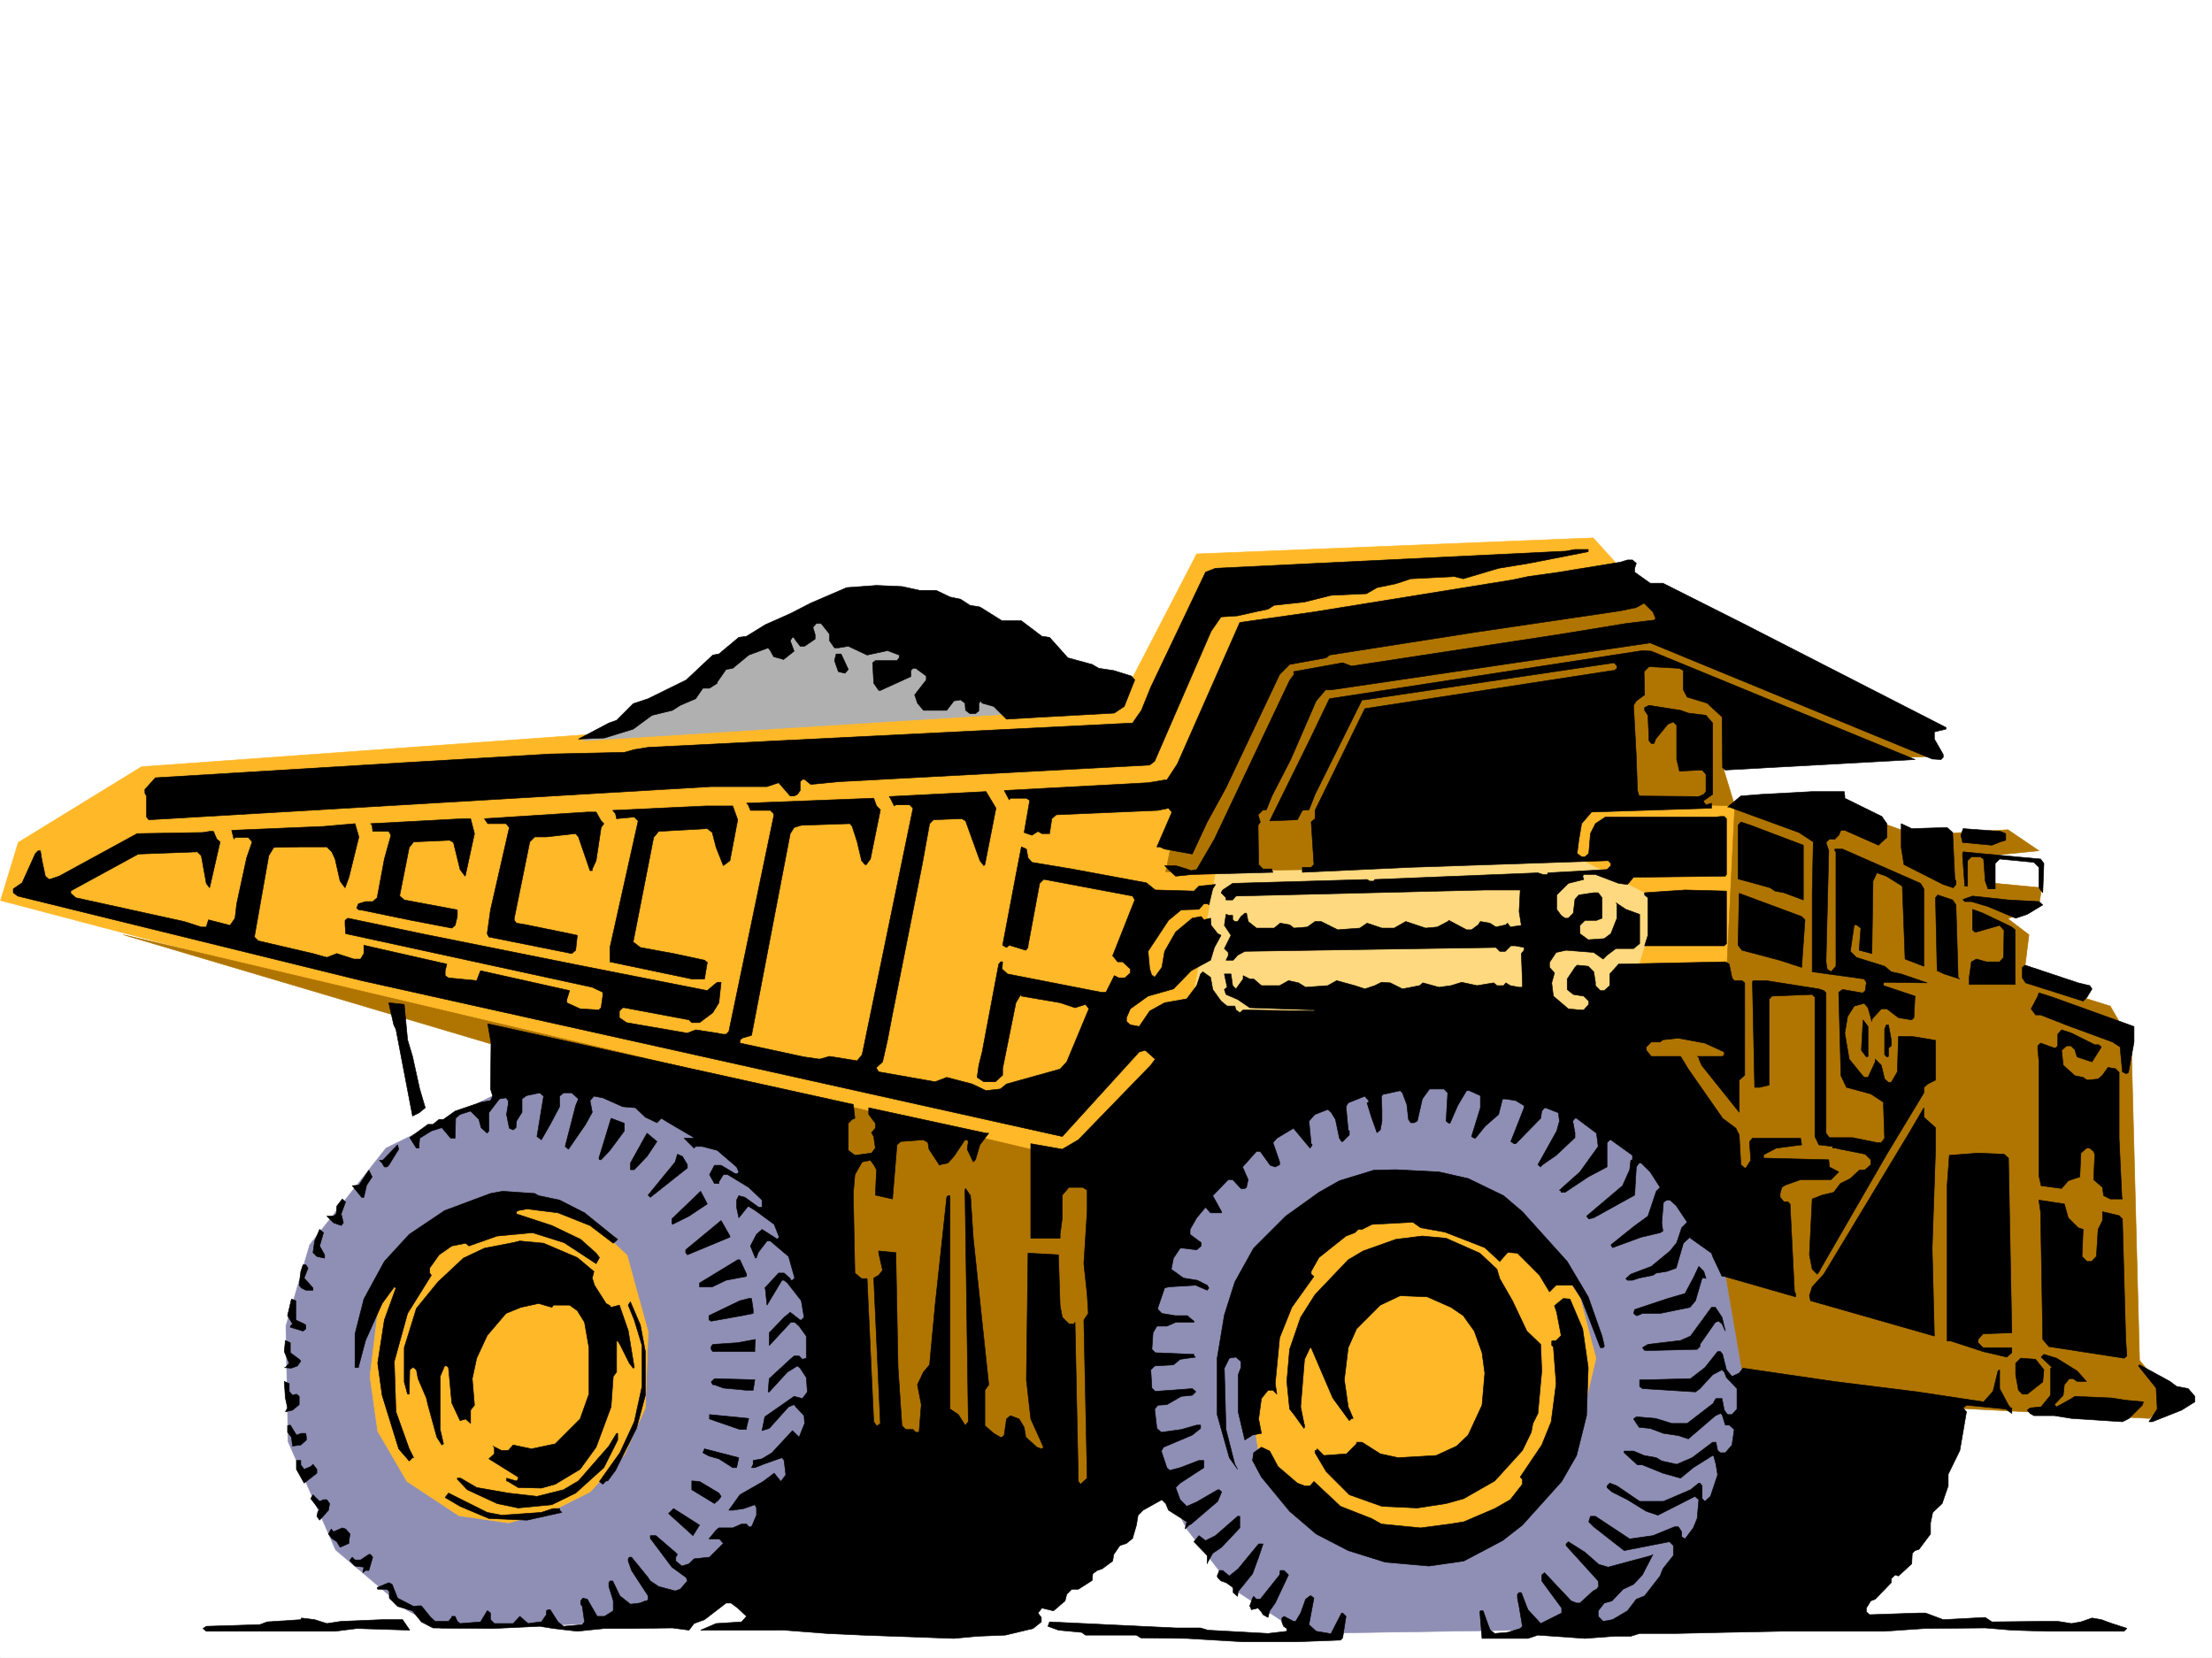
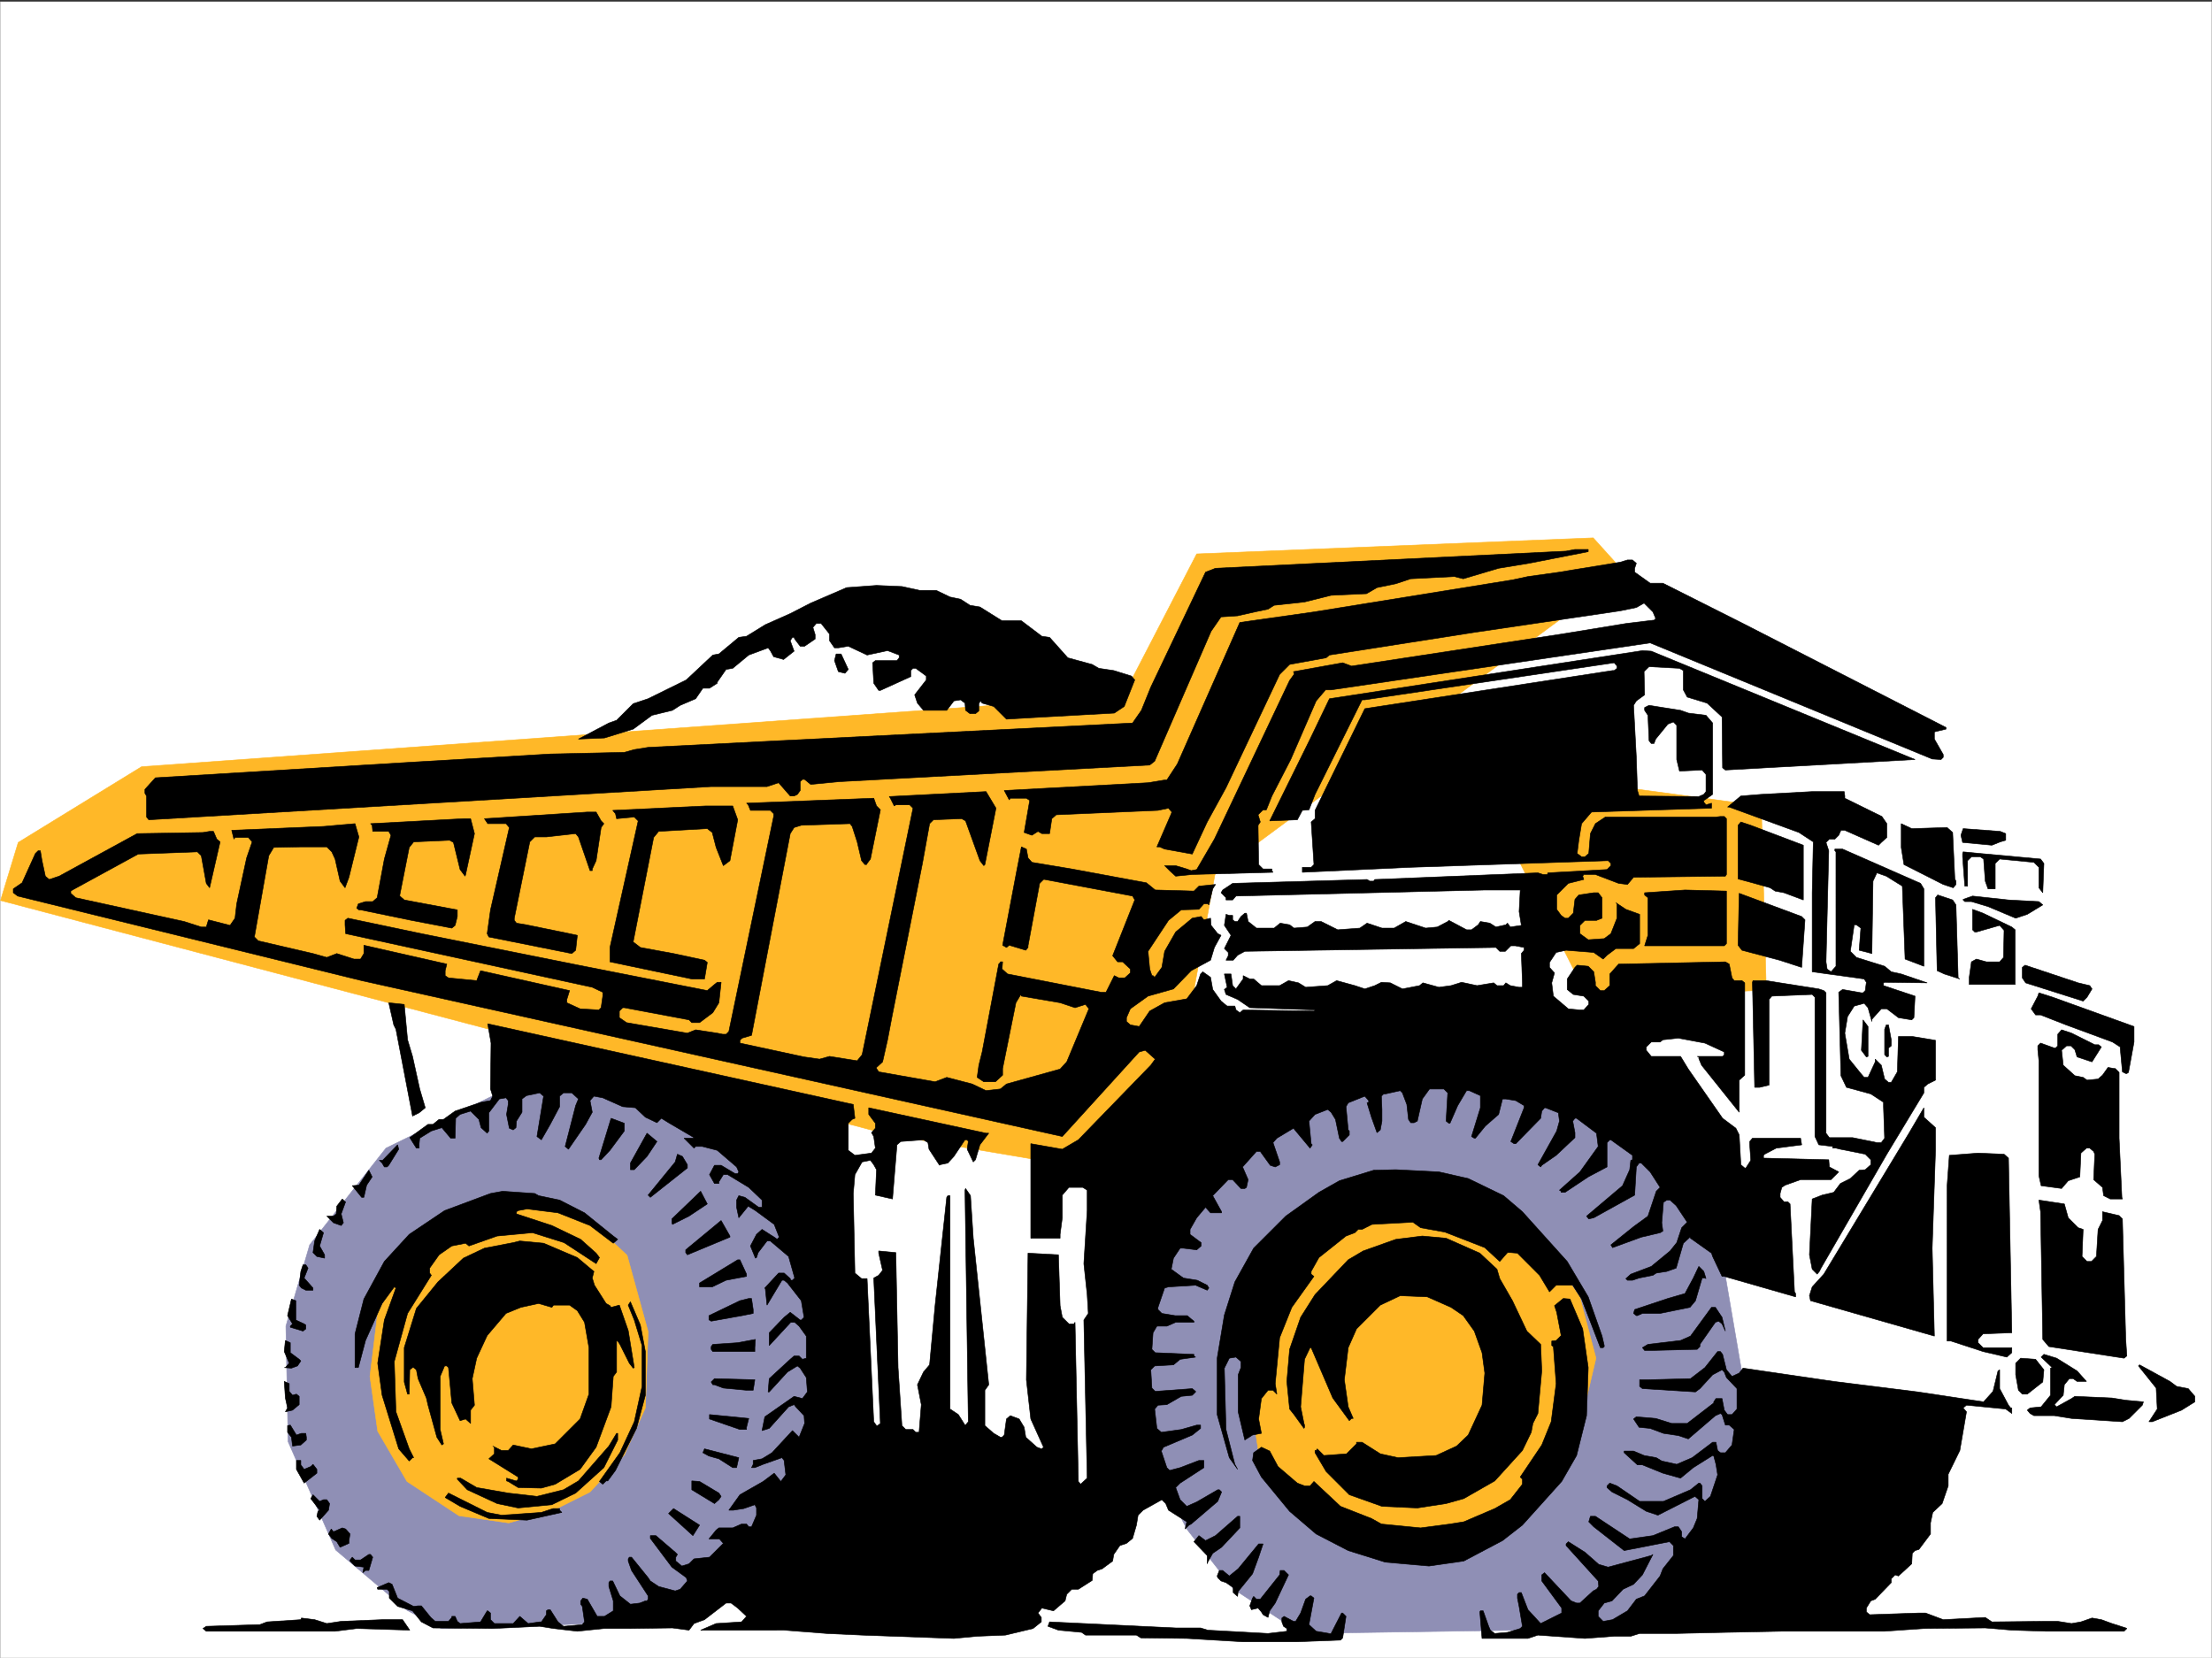
<svg xmlns="http://www.w3.org/2000/svg" width="2997.016" height="2246.297">
  <rect width="100%" height="100%" fill="#333333" stroke="none" />
  <defs>
    <clipPath id="a">
      <path d="M0 0h2997v2244.137H0Zm0 0" />
    </clipPath>
  </defs>
-   <path fill="#fff" d="M0 2246.297h2997.016V0H0Zm0 0" />
  <g clip-path="url(#a)" transform="translate(0 2.16)">
    <path fill="#fff" fill-rule="evenodd" stroke="#fff" stroke-linecap="square" stroke-linejoin="bevel" stroke-miterlimit="10" stroke-width=".743" d="M.742 2244.137h2995.531V-2.16H.743Zm0 0" />
  </g>
  <path fill="#ffb828" fill-rule="evenodd" stroke="#ffb828" stroke-linecap="square" stroke-linejoin="bevel" stroke-miterlimit="10" stroke-width=".743" d="m2125.633 1056.875 260.758 35.188 6.726 249.417-241.25 11.223-106.39-211.219zm0 0" />
-   <path fill="#ffd97f" fill-rule="evenodd" stroke="#ffd97f" stroke-linecap="square" stroke-linejoin="bevel" stroke-miterlimit="10" stroke-width=".743" d="M1636.375 1152.746h482.531l128.094 67.41-35.191 114.602-95.91 71.12-476.512-11.222-39.727-110.105zm0 0" />
  <path fill="#ffb828" fill-rule="evenodd" stroke="#ffb828" stroke-linecap="square" stroke-linejoin="bevel" stroke-miterlimit="10" stroke-width=".743" d="m191.824 1038.887 1329.91-95.871 99.664-192.493 537.196-21.738 41.953 46.45-554.438 409.69-38.199 209.731-128.133 189.52-274.246-46.45L.742 1220.157l23.969-78.672Zm0 0" />
-   <path fill="#b07500" fill-rule="evenodd" stroke="#b07500" stroke-linecap="square" stroke-linejoin="bevel" stroke-miterlimit="10" stroke-width=".743" d="m2545.957 1113.762 50.203 17.988 124.38-7.469 41.952 28.465-74.172 7.469 7.508 35.972 70.418 6.723-3.754 24.711-41.953 17.246 28.465 21.7-7.469 59.94 117.613 36.716 28.465 49.421 11.262 430.688 41.953 50.164-28.465 28.465-209.808-11.223L2272.492 1889l-82.422-498.094 149.832-84.613 10.516-214.23zm0 0" />
-   <path fill="#b07500" fill-rule="evenodd" stroke="#b07500" stroke-linecap="square" stroke-linejoin="bevel" stroke-miterlimit="10" stroke-width=".743" d="m1603.414 1063.598 106.39-202.97L2247 796.939l377.625 227.718-291.45 10.477 17.243 56.93-203.047-6.723-369.375 92.86-198.55 3.01zm-1436.34 202.968L1446.816 1569.2l164.067-156.555-121.367 626.188-334.149-63.695-113.156-448.633zm0 0" />
  <path fill="#8f8fb5" fill-rule="evenodd" stroke="#8f8fb5" stroke-linecap="square" stroke-linejoin="bevel" stroke-miterlimit="10" stroke-width=".743" d="m1862.645 1462.809-230.024 106.39-96.656 181.23 21.738 220.954 50.207 100.37 63.692 81.642 91.378 59.937 442.063-6.723 123.637-88.406 32.96-249.418-39.687-231.433-198.55-164.024zm-1186.801 17.988L522.96 1555.71l-103.379 131.063-32.219 110.105 3.012 156.559 64.437 146.78 96.653 81.641 46.453 24.75 326.68-10.52 202.265-199.214-20.957-387.988-238.277-139.313zm0 0" />
-   <path fill="#b0b0b0" fill-rule="evenodd" stroke="#b0b0b0" stroke-linecap="square" stroke-linejoin="bevel" stroke-miterlimit="10" stroke-width=".743" d="m789.703 1003.656 322.926-184.98 142.363 17.203 266.742 107.137-38.945 17.203zm0 0" />
  <path fill="#ffb828" fill-rule="evenodd" stroke="#ffb828" stroke-linecap="square" stroke-linejoin="bevel" stroke-miterlimit="10" stroke-width=".743" d="m699.813 1619.367 96.656 31.473 53.176 50.168 28.464 103.379-3.714 103.34-28.504 63.656-46.453 50.203-49.422 24.71-60.723 17.247-67.406-9.738-70.422-46.45-39.723-68.152-10.48-74.172 10.48-86.137 46.45-88.367 63.695-50.203zm1177.808-3.754 139.352 17.985 73.43 50.164 50.206 74.176 21.739 82.382-21.739 92.121-50.207 89.145-99.625 67.41-101.894 11.223-114.64-46.414-66.708-71.903-14.973-95.875 10.477-135.597 46.453-77.887zm0 0" />
  <path fill-rule="evenodd" stroke="#000" stroke-linecap="square" stroke-linejoin="bevel" stroke-miterlimit="10" stroke-width=".743" d="m2151.867 747.516-80.191 15.714-41.211 6.766-47.938 14.234-12.004-3.011-59.16 3.011-20.254 6.723-25.453 5.242-14.23 8.25-47.977 2.227-35.972 8.992-41.211 4.496-8.211 5.242-17.989 3.754-23.222 5.239-22.485 1.484-13.488 19.512-76.441 175.988-6.727 5.242-420.324 22.48-38.98 3.754-8.25-6.765h-2.973l-3.012 3.012v12.003l-3.754 5.239-4.496 2.23h-5.238l-15.719-17.988-15.758 5.242h-75.656l-379.86 22.48-382.124 22.485-3.008-3.754v-28.465l-2.23-3.754v-5.238l14.234-15.719 344.625-20.957 190.34-11.262 100.37-2.23 13.489-3.754 18.73-3.008 177.59-8.996 478.781-23.965 11.965-17.207 12.746-31.472 74.172-155.778 13.489-5.238 475.027-23.226 12.004-2.266h17.984zm0 0" />
  <path fill-rule="evenodd" stroke="#000" stroke-linecap="square" stroke-linejoin="bevel" stroke-miterlimit="10" stroke-width=".743" d="m2217.047 763.23-2.266 6.766v5.238l20.996 14.977h17.242l108.622 54.66 274.988 140.84v2.23l-15.758 3.754v9.735l12.004 20.957v3.754l-3.008 3.011-11.965-.742-382.125-157.3-432.328 63.656h-7.468l-12.747 14.972-34.488 79.414-25.453 49.422-7.508 18.727h-4.496l-6.723 6.726 2.97 9.735-2.97 4.5.743 53.215 5.98 5.98h12.004v2.23l1.484 2.266-109.398 2.973-22.484 2.27-8.211-7.509-6.766-6.726h14.976l15.016 4.496 5.98 2.23 7.508-1.488 23.97-41.21 101.894-214.973 5.98-8.211v-1.524l-.742-2.23 66.707-12 11.965 4.496 284.726-43.442 86.918-14.234 36.715-4.496h1.485l2.27-2.227-3.755-8.992-12.004-11.965-10.48 5.98-21.738 4.497-197.809 29.207-196.281 30.695-4.496 3.754-49.461 8.992-13.489 13.489-72.687 153.547-25.453 46.41-20.254 43.48-37.461-6.762-6.723-2.972h-3.754l19.473-44.965.742-2.23-4.496-5.239-14.234 2.973-137.867 5.98-5.98 5.278-3.013 20.214h-10.476l-5.242-3.007-8.25 5.238-10.477-3.754 7.508-43.441-4.5-2.97h-21.738l-1.485 2.227-6.765-12.707 194.796-10.52 22.481-3.71h3.012l14.234-21.742 84.648-191.746 100.41-14.23 268.97-43.442 20.996-4.496 42.699-5.985 17.984-3.007 64.438-10.48 9.734-3.013h6.766zm0 0" />
  <path fill-rule="evenodd" stroke="#000" stroke-linecap="square" stroke-linejoin="bevel" stroke-miterlimit="10" stroke-width=".743" d="M1246 799.945h22.48l18.73 8.996 14.235 2.97 12.746 8.25 13.489 2.269 29.949 18.73h26.238l27.723 20.957 10.476 1.485 24.75 27.722 32.961 8.992 8.996 5.239 20.211 3.011 23.97 7.47 4.495 5.237-14.23 35.973-13.488 8.992-107.88 5.985-38.199 2.226-17.242-17.203-15.719-4.496-2.27-3.012-2.226 3.754v9.738l-4.496 3.75h-7.508l-5.984-4.496-.742-9.734-6.02-4.496-8.996 1.484-9.734 12.746h-31.477l-8.21-9.734-3.755-11.223 15.72-20.254v-5.238l-14.231-10.48h-3.754l-2.973 3.011v8.211l-41.21 18.73h-2.27l-6.723-9.737-1.527-27.72 3.754-2.972h29.246l2.972-3.754v-3.754l-15.718-5.984-27.723 5.984-25.492-11.965-13.488 2.23h-5.239l-6.726-9.737v-8.993l-11.262-14.234h-6.723l-4.5 5.242 3.012 9.735v6.023l-14.27 9.734h-5.984l-7.469-9.734-.78-2.27h-2.227l-3.012 4.497 5.238 14.234-14.23 11.258-13.493-3.75-4.496-8.254-2.968-3.75-26.239 9.734-21.738 17.985-8.992 1.488-11.965 17.242v1.485l-10.52 6.765h-8.953l-9.777 14.23-20.957 8.958-10.477 6.761-27.722 6.727-25.492 18.73-38.946 12.004-35.23 1.485 41.215-21.739 10.476-3.714 22.485-22.485 20.214-6.726 51.727-25.493 35.934-33.703 8.25-1.484 26.98-22.484 10.477-1.485 25.496-15.719 33.703-14.976 27.723-14.23 48.718-20.997 40.469-2.972 34.445 1.484zm1348.676 229.207-257.004 14.23-3.754-3.01-.742-68.892-20.215-18.73-26.98-8.25-5.239-9.734v-26.2l-5.238-3.011-41.211-2.227-6.766 6.723.742 31.476-11.222 8.211-3.754 5.985 3.754 70.418 1.488 44.964 2.266 7.47 80.898.741 6.766-2.972 2.972-3.754v-23.223l-5.242-5.984-30.691 1.488-3.754-15.719V982.7l-4.496-4.496-7.508 3.012-16.46 20.215-2.27 5.98h-3.754l-2.969-3.754-1.527-34.445-4.497-6.727v-3.754l6.024-3.007 18.726 3.007 23.97 3.754 10.48 3.754 23.968 2.973 8.993 10.48v96.653l-10.48 7.468-1.485.743v2.27l2.972 3.753 7.504-2.27v6.766l-162.578 5.238-13.488 15.72-3.754 22.484-2.266 17.945 6.02 4.496h4.496l5.242-4.496 2.227-26.942 6.765-13.488 13.489-8.992h149.832l6.02-.742h5.241l2.97 3.008v75.62l-1.485 2.27-124.379 1.485-8.25 9.734-11.965-1.484-31.473-12.004h-15.757l-1.489 2.27 1.489 4.495-20.957 5.239-15.758 15.718v19.473l6.02 8.25 5.241 3.754h4.497l6.722-6.766 2.27-18.73 5.238-5.98 20.215-3.012h6.023l5.239 6.765v27.723l-7.508 2.969h-15.719l-6.762 6.765v11.223l11.258 8.25 21.703-1.527 8.992-6.723 8.25-20.957v-19.473l-1.484-1.527 13.488 8.996 18.727 6.762v39.687l-8.25 6.727h-23.965l-12.004 8.992-5.242 5.238-12.746-8.992-37.457-2.972-13.488 2.972-8.997 13.488v6.766l6.766 7.469-3.754 13.488 2.23 17.985 20.255 17.207 15.718 1.523h5.239l6.765-7.508v-4.496l-6.765-6.726-14.235-2.266-8.21-6.727v-14.23l10.48-15.719 2.972-3.012 15.012 1.485 7.469 7.508 2.27 14.234v4.496l6.722 6.727h5.242l7.508-6.727v-15.758l12-13.449 144.594-3.012 5.238 3.012 3.754 18.727 3.012 3.714h10.476l3.754 3.012v125.082l-7.504 6.723v43.48l-50.949-63.695-3.754-8.992v-2.227l-2.226-.746h34.445l2.27-2.265v-3.715l-26.239-12.004-35.973-6.727-20.957 2.23-3.753 3.012h-12.004l-6.723 6.723v4.496l6.723 8.25h39.726l10.48 17.207 46.45 66.664 17.984 13.489 4.5 8.996 2.266 40.43 5.238 4.495h1.488l6.723-10.48-1.484-20.957v-4.496l3.754-4.496h65.18l1.484 8.992-34.446 4.496-15.718 8.21-1.524 1.524v3.754l88.403 2.23.785 9.735 12.707 6.727-10.48 10.515h-41.212l-20.957 7.469-4.496 3.012-2.27 8.25v5.238l5.239 5.984h5.242l3.008 2.973 5.984 119.098 1.524 2.265v4.496l-96.653-27.718h-3.011l-12.746-26.98-1.489-4.497-28.464-20.215-.743-1.484-8.992 8.25-9.734 33.703-12.75 4.496-14.23 2.23-4.497 3.008-18.73 3.715-8.992 3.012h-6.766l-2.227-2.23 6.723-6.02 27.723-10.48 25.496-20.958 8.992-11.261 6.723-20.215 7.507-7.465-14.972-22.484-8.25-7.508h-4.5l-4.496 3.012-2.266 27.722 1.523 11.223-3.753 2.266-25.493 5.984-38.945 14.23-2.266-3.753 30.731-24.711 19.473-14.231 11.261-33.707 5.239-5.238-13.489-20.996-12.004-11.965h-2.972l-3.754 5.238-2.266 38.203-55.445 30.692-6.723 1.527-3.011-3.754 48.718-41.21 9.735-21.704 1.484-12.746 2.27-.742v-5.985l-29.247-20.996h-1.484l-3.754 3.754v32.961l-25.457 13.492-31.473 20.957h-5.242v-1.488l-2.265-1.484 27.722-24.75 24.75-34.45-2.27-17.984-26.98-20.215h-2.226l-3.012 3.754 3.012 15.719v6.766l-25.492 23.964-19.473 13.492-1.484 2.227-3.754-3.008 25.453-45.672 3.754-13.488-1.489-11.223-17.242-6.761h-1.484l-3.754 4.496-1.484 9.734-33.747 34.45h-2.226l-4.496-2.973 17.984-45.707v-2.973l-11.262-6.766-13.488-2.226h-4.457l-5.277 20.957-17.988 15.719-13.45 16.5h-1.527l-3.75-2.27 12-38.941v-16.461l-14.973-6.766h-3.754l-12.003 20.254-10.48 23.969h-1.485l-3.754-3.012 2.23-38.2-5.242-5.241h-19.469l-9.738 13.492-6.766 29.95-4.457 2.269h-4.496l-3.007-4.5-2.27-20.254-5.98-15.715-3.012-3.012-20.215 4.496h-2.23l-3.008 3.012.742 17.984v15.72l-2.23 12.003-4.497 3.715-7.508-20.957-5.98-19.473 2.227-.742v-2.27l-5.239-5.98-22.484 8.992-2.969 5.238 2.969 31.477 1.488 1.484v5.243l-8.953 8.992h-1.527l-2.97-4.496-5.28-25.457-5.98-9.735-4.497-3.754-17.246 6.727-8.21 8.992 2.972 30.695 1.527 1.524-3.012 4.496-22.484-26.98-22.48 13.492-5.243 5.98 8.997 26.238v3.715l-5.985 3.008-6.762-2.227-13.492-18.73h-5.238l-18.73 20.957 7.507 17.242-2.265 10.48-2.23 1.485h-5.24l-11.26-11.965h-5.981l-21 21.703 12.004 21.739v1.488h-14.973l-6.766-7.508-11.965 14.23-8.992 15.758v6.727l14.977 11.219v4.5l-5.985 5.238-17.984-2.23h-4.496l-8.996 13.492-3.008 14.972 16.5 11.965 18.727 3.012 13.492 6.726 2.226 3.754-2.226 3.008-15.758-6.762-36.715 2.266-5.242 1.488-8.992 26.235v2.972l5.238 5.239 17.988 3.011h16.5l5.239 4.496 3.754 3.012v1.485h-24.75l-11.965 5.238h-13.489l-5.238 8.992-1.527 22.484 4.496 4.497 52.473 2.23v2.227l2.23 1.527-20.957 2.969-8.996 7.507-25.492 1.485-5.239 5.242 1.485 24.75 4.496 4.457 50.207-3.715 4.496 3.715v.781l-4.496 4.496-14.977 1.489-19.472 11.218-12.004.747-4.496 5.238 3.011 26.234 5.98 5.242 26.981-3.754 20.996-5.984h5.239v4.496l-11.258 8.992-38.945 16.461-3.012 5.242 7.508 22.481 3.754 3.754 14.234-3.754 25.453-9.734h6.762v9.734l-32.215 20.957-6.023 6.023 6.023 16.461 8.992 8.993 13.488-5.98 28.465-16.5h2.23l3.009 3.007-5.239 12.75-35.972 30.691-3.008 1.485-5.242 5.242 2.27-9.738-24.75-15.72-3.716-8.991-5.281-5.239-25.453 14.23-6.762 6.766-2.23 13.45-5.238 17.988-8.25 6.723-8.993 3.011-8.254 12.004-1.484 8.953-14.23 10.52-6.766 2.23-5.98 4.497-.747 8.992-18.726 11.965h-8.992l-6.766 6.761-2.23 8.996-15.72 13.489-15.753-3.754-5.242 6.726 4.496 5.98v6.024l-11.219 8.992-37.5 8.954-38.2 1.523-31.476 2.973-124.375-4.496-47.937-2.231-57.711-4.496H949.309l20.957-8.992 34.488-2.227 6.723-7.508-11.965-11.222-8.992-6.766h-6.762l-29.211 22.485-14.23 5.238-6.766 8.992-22.442-3.008-58.457.781h-34.484l-35.934 3.715-32.218-3.715-18.727-3.011-63.695 3.011-80.938-.78-15.718-8.212-12.004-14.976-20.215-6.024-11.258-11.219v-8.996l-2.973-3.007h-12.746l-.746-2.23 15.719-6.724 4.496 2.227 7.508 18.73 21.742 11.22 5.98-.743h4.496l12.747 15.719 5.984 5.277h17.984l4.496-5.277v-1.485h4.497l2.972 6.762 3.754 2.973 27.723-2.227 8.992-14.976h.742l3.754 2.972v8.993l5.238 5.238h25.496l8.993-9.735 11.222 9.735 15.758-2.227h2.227l6.765-9.738v-5.238l2.227-1.524h3.012l10.48 16.5 7.504 5.98 25.457-2.265 3.008-3.715-3.008-21-2.23-2.969v-4.496l2.972-3.754 6.02 1.485 13.453 23.226h9.773l11.965-7.468v-13.489l-5.98-19.472v-5.239l1.484-2.27h3.754l9.734 20.216 14.235 11.261 12.746-1.527 7.508-2.969h2.226l1.488-2.27v-4.495l-22.445-34.446-4.496-12.75v-2.968l1.484-2.27h3.012l22.445 27.723 3.008 4.496 11.262 7.508 22.445 5.98 6.762-2.266 9.738-11.222-1.488-4.496-19.508-14.235-29.21-38.941v-3.754h7.507l26.2 22.48 3.007 3.012-2.227 3.715v5.238l8.211 6.766 9.735-3.012 6.765-6.722 20.957-2.27 18.77-18.73-5.281-5.98h-14.23l9.734-11.966 3.754-3.011h18.73l12.004-5.239h6.723l3.011 3.754h3.754l6.727-15.718v-9.774l-2.23-4.457-14.977 5.238-14.27 2.227h-5.984l14.976-20.957 31.477-17.984 14.976-11.223 8.993 11.223 6.761-8.993-2.265-18.73v-.742l-2.973-3.754-25.492 8.992-11.223 4.496h-4.496l2.23-4.496v-5.238l12-2.23 13.493-8.25 27.722-29.95 8.993 8.953 7.468-18.687-.746-10.52-11.218-11.965-2.27-3.011-7.469 3.011-26.234 29.207-9.738 3.012 3.754-18.73 39.687-27.72 11.262 3.009 6.726-8.993-1.488-19.472-8.25-12.746-3.754-3.012-13.488 8.25-24.711 26.98h-1.484l1.484-17.984 28.465-26.238 5.238-4.496h6.766l4.496 4.496 5.238-1.485v-29.949l-9.734-13.492-5.985-5.238h-5.277l-27.723 29.949-1.484 1.527v-17.246l20.215-20.957 8.25-6.762 13.488 10.477h1.488l3.75-3.715-3.75-22.48-18.73-23.97-4.496-3.753h-2.973l-20.254 33.703-2.226-21.7-.746-1.523 18.73-20.214h7.469l8.25 7.504.742 2.23h2.27l3.007-3.012-8.25-29.207-24.75-20.957h-4.496l-11.965 15.719-2.265 6.762-1.489.746-6.722-16.5 8.21-15.719 7.505-6.727 18.73 11.965 1.484 1.524 3.012-3.008-6.762-17.246-25.457-18.727-9.734-5.984L1001 1650.06l-3.012-14.23v-9.74l3.012-5.98 8.25 2.266 18.727 13.453h4.496v-9.738l-17.985-17.203-28.465-17.242h-5.98l-6.023 9.734v2.27h-5.981l-6.766-12.004 6.766-12.707h8.992l18.727 11.218h3.754l1.488-2.265-3.012-6.727-26.195-22.48-20.254-5.243h-8.996l-2.227 2.27-13.488-13.488h12.004l1.484-.742-34.488-20.215-9.734-6.024-5.98 6.024-15.72-7.508-13.492-12.746-17.242-1.489-26.976-12.003-11.965-2.227-5.281 5.98 3.011 15.758-8.992 16.461-23.227 33.703-4.496-3.754 14.235-55.402 3.75-8.992-8.992-8.25h-11.223l-5.277 4.496v14.23l-12.707 23.97-12.004 20.956-5.98-4.496 8.991-54.66-5.238-4.496-17.988 3.754-6.02 4.496v17.984l-7.468 11.965-.743 8.992-3.754 3.012-5.242-2.27-3.75-18.726 2.227-13.492v-5.238l-2.973-3.754-8.992 1.527-14.23 18.727v24.71l-2.27 2.973-8.25-7.469-2.973-11.222-11.258-11.258-14.234 4.496-5.98 5.238-.746 26.98h-6.02l-11.965-14.234-14.234 4.496-15.754 9.739-.746 7.468v6.02h-3.75l-8.996-14.23 24.75-17.989h6.726l8.25-6.726h5.985l15.754-11.258 35.19-11.965 12.747-2.27 3.012-5.98-3.012-9.738.742-62.168-4.496-26.196 495.281 109.32 2.227 18.731-3.754 1.524-5.238 5.242v36.676l8.992 6.761 22.484-3.007 5.239-6.727-2.227-15.758-3.012-5.238 5.239-5.984v-6.723l-8.993-12.004v-8.992l158.864 34.445h3.754l-12.004 15.758-5.98 20.215-3.013 3.011-8.25-17.246 1.524-10.476-1.523-2.27h-2.973l-15.016 22.485-8.21 8.992-10.516 2.23-.742.782-14.235-21.743-1.484-8.992-6.024-3.754-30.691 2.27-5.242 4.496-6.02 73.39-23.226-5.238 1.527-34.449-3.754-6.762-4.496-5.984-11.262 2.27-9.738 17.203-2.227 25.492 2.227 107.84 8.996 7.504h7.504l8.996 193.976 3.754 5.238h1.484l3.754-2.968-8.992-197.028 6.723-3.715 5.242-6.761-5.242-23.227v-2.973l23.226 2.23 3.012 155.813 5.238 78.63 5.239 5.242h9.738l3.754 3.753h4.496l3.008-37.46-5.239-26.938 8.211-17.246 8.25-9.734 7.508-80.899 15.719-146.039 1.523-2.266h2.973v289.106l11.262 7.508 8.992 14.23h.742l3.754-4.496-4.496-313.816.742-2.27 6.727 9.738 3.754 57.672 20.996 198.512-5.278 7.469v47.933l12.004 10.48 8.992 5.24h2.227l3.012-2.974 3.011-21.738 5.239-4.496 11.964 4.496 6.766 11.262 2.227 13.45 15.015 13.487 5.98 2.27h.747l2.265-2.27-17.242-38.199-5.984-53.176 2.23-171.53 41.211 2.265 2.27 68.894 2.969 15.758 8.996 8.953h6.761l1.489-2.226 4.496 215.715 3.008 3.753 8.957-8.25-4.496-214.23 6.019-8.992-1.523-25.453-4.496-41.957 4.496-71.903v-27.683l-5.985-3.754h-18.726l-8.996 10.48v30.692l-2.97 22.484v5.238h-39.726v-128.09l42.696 7.504 21.742-12.746 98.14-101.113 5.98-8.211-13.448-12.004-8.25 2.27-104.164 114.562L490 1328.734 23.969 1214.133l-5.985-4.496v-5.239l11.965-8.21 17.988-39.727 3.754-3.715H54.7l2.23 13.45 4.497 21 5.238 4.495 13.492-4.496 105.649-57.675 89.187-1.524 8.992-1.484h5.239l4.496 10.476 4.496 3.754-14.23 62.168-4.497-5.98-6.765-37.457-5.239-5.242-80.156 3.011-89.187 48.68-2.227 1.484v3.012l6.723 5.984 146.86 32.22 23.226 7.464h6.765l2.969-9.734 29.25 7.507 6.723-9.734 2.27-19.473 13.448-62.171 7.508-21.739-5.238-5.98H318.43l-1.485 2.226-3.011-11.965 124.378-5.238 42.696-3.754 5.238 17.985-13.45 54.664-4.495 12.004-.781 2.226-6.727-8.992-6.766-29.95-4.496-9.737-6.722-6.723h-34.45l-37.496.742-6.726 11.223-19.469 110.105 5.238 5.238 74.172 17.243 18.73 5.242 13.489-5.242 23.226 7.468h8.993l4.496-7.468V1280.8l112.375 25.492-2.23 8.992v6.727l4.495 3.008 38.203 3.714 5.239-13.449 120.62 26.942-3.71 12.004v4.496l17.945 8.21 25.492 1.524 3.012-3.012 2.23-15.718v-5.239l-14.234-6.765-334.148-72.645-.781-11.965v-6.023l3.753-2.969 99.664 20.957 212.782 42.695 174.582 34.45 9.738-8.25 3.754-2.973h5.238l-3.011 27.723-8.25 13.449-17.946 13.488h-10.52l-3.753-3.754-87.66-16.46h-2.23l-4.497 4.495v8.996l9.734 6.723 82.426 14.234 11.219-4.496 29.25 4.496 7.465 1.524h4.5l3.75-3.754 60.683-291.371v-3.754l-4.496-4.496h-26.937l-3.012-7.469-2.27-2.27 172.356-6.722 3.754 10.477 5.238 5.238-13.488 66.668-4.5 5.98-.742 1.528h-2.266l-4.496-5.282-5.984-25.453-6.766-20.957-2.969-3.754-65.96 2.23-9.739 3.009-5.238 8.25-52.434 273.386-12.746 3.754-3.012 2.973v3.754l86.918 18.73 21 3.008 13.489-3.754 37.457 5.985 6.726-8.25 68.934-334.032-4.496-4.496h-18.73l-2.231 1.485-5.238-10.477-1.524-2.27 131.14-6.726 13.489 22.484-15.012 76.403-1.488 1.484-5.238-6.766-19.473-53.918-5.238-2.972-38.239 1.488-5.242 5.238-9.734 53.918-41.211 207.465-5.984 31.477-6.762 29.949-8.211 7.508v1.488l2.969 4.496 76.441 13.488 15.719-5.984 34.484 8.996 18.73 8.953 19.473-2.23 8.25-6.723 72.688-20.254 8.953-9.738 29.988-71.902-4.496-5.985-14.23 4.496-20.215-6.722-52.473-8.996-.742-2.266-6.727 11.262-17.984 89.109v8.992l-9.777 8.992h-15.719l-8.992-5.984 2.27-16.5 4.495-17.945 22.442-119.098 2.27-2.27v-.742h3.011l-.785 9.735 7.508 6.726 126.644 24.75h6.727l11.223-22.48 6.019 3.008h8.25l7.469-6.762v-5.242l-10.48-9.735h-6.762l-6.727-8.25 29.95-75.62-2.97-5.278-119.136-22.442h-1.488l-5.278 5.239-15.719 84.613v2.266l-3.011 3.754-22.442-6.762-3.754 3.008-5.238-3.008 18.727-98.848 6.726-34.445 6.762 2.973 2.23 12 5.239 5.984 53.96 8.992 101.149 18.73 11.965 9.735 52.473 1.484 6.726-6.722 22.48-2.27-3.753 5.984-5.239 21.739-1.484-1.485h-5.242l-6.762 7.47-23.969.741-17.242 14.23-27.722 41.958 2.265 23.965 2.973 8.996h1.527l2.227 2.226 9.734-13.449 3.754-21.738 14.977-26.2 22.484-18.726 12.004-2.27 3.75 4.497 8.996-2.227.742 9.734 8.992 11.223 4.496 2.266-8.992 16.46-5.238 17.243-26.238 14.234-23.97 24.711-34.483 9.734-23.97 17.208-5.237 12.003v5.239l5.238 4.496 12.004 2.23 14.23-20.96 20.215-11.22 29.992-5.28 13.488-17.946 5.239-15.758 2.972-2.973 10.52 7.47 2.969 16.5 11.261 15.718 8.25 6.766h10.48l1.485 5.238 5.239 3.715 4.5-3.715 95.91 1.484 1.484-1.484-88.402-3.012-16.461-11.219-15.758-6.765-2.23-6.727 3.753-3.011-3.753-17.985h8.992l2.23 15.758 4.496 4.496 9.739-13.488v-4.496l8.992 4.496h5.238l10.52 8.992h24.71l12.004-6.766 13.489 3.012 9.734 5.98 29.953-2.226 12.004-6.766 24.711 6.766 13.488 4.496 13.489-4.496 8.996-4.496 12 .742 16.465 8.25 23.222-4.496 4.496-3.754 21.742 5.98 16.461-2.226 14.23-4.496 20.997 4.496 22.484-3.754 4.496 3.754h8.993l2.972-3.754 6.02 3.754 11.965 2.227h4.496v-5.98l-1.485-39.688 3.754-4.497v-3.753l-12.004-2.266h-5.98l-7.508 7.508h-7.469l-5.238-5.242-340.172 5.242-9.734 5.238-6.024 6.762h-9.734l3.012-6.02v-4.496l-5.242-5.238 8.992-17.95-8.992-13.488 2.23-14.976 4.496 1.488h4.496v5.98l3.012 2.27h3.754l4.496-6.766 5.238-4.496h2.23l2.266 11.262 11.223 8.953h23.969l8.25-6.726 12.746 2.27 5.98 4.456 17.989-1.488 10.476-7.465h8.25l22.484 11.219 29.989-2.266 9.738-6.726 20.215 6.726h16.5l15.719-8.953 13.488 4.496 13.488 4.457 15.719-1.488 14.234-7.465 1.524-1.527 23.968 12.746h6.727l8.992-6.723 3.008-4.496 12.75 2.227 8.25 5.238 13.45-2.969 2.265-2.27 3.754 5.239 14.976-2.227-3.011-18.73 1.527-29.207h-47.234l-337.903 8.21-4.496 5.278h-8.992v-3.008l-6.727-6.765 2.23-3.715 13.49-8.992 182.089-5.239 3.754 2.227h5.238l1.485-2.227 221.035-8.996 6.722 2.23h6.024l.742-2.23 80.156-4.496 5.239-5.238v-3.012l-3.715-3.754-267.485 8.996-146.86 6.762v-6.762h11.966l3.754-3.714-3.754-57.715 5.238-4.457v-11.258l67.45-137.828 335.671-51.653h2.23l3.755-3.011v-3.008l-3.754-4.496-337.903 50.203h-3.754l-63.695 128.09-8.21 20.957-8.993.746-6.762 12.746-37.46 1.484 54.702-110.847 26.235-54.664 424.078-65.18 11.965.746zm0 0" />
  <path fill-rule="evenodd" stroke="#000" stroke-linecap="square" stroke-linejoin="bevel" stroke-miterlimit="10" stroke-width=".743" d="m1149.344 907.043-4.496 5.238-8.992-2.23-5.239-14.973 2.266-8.992h6.726zm1350.164 171.531v3.012l50.203 24.71 6.727 9.735v18.73l-7.47 6.723-3.753 3.754-45.707-20.215h-5.242l-3.008 6.727-5.242 5.238h-7.465l-4.5 4.496 3.715 11.262-3.715 150.535 1.488 9.735 5.238 3.754 6.727-7.508V1154.23l-1.488-1.485v-2.266h10.48l105.648 46.45 4.497 7.468v104.864l-25.454-9.735-3.753-98.843-21.743-13.489-12.707-4.5-5.277 11.223-1.484 98.14-17.246-4.496 2.27-29.988-5.981-4.457h-3.012l-5.238 35.934 8.25 8.25 38.199 11.96 8.992 7.508 13.488 2.973 32.965 11.262 2.227.742-57.672-.742-1.524.742v3.754l42.735 14.23-1.524 29.211-2.972 2.97-17.985-2.97-15.758-12.004h-7.468l-12.746 14.231v3.012l-5.243-18.73-5.238-5.981-13.488 3.754-8.992 14.191-3.754 22.484 5.98 35.227 15.758 19.473 4.496 5.238h5.238l9.739-20.996v-3.715l8.25 8.211 4.496 18.73 5.238 4.496h3.754l8.25-14.23 1.488-47.938h18.727l31.476 5.239v53.918l-10.52 5.281-5.237 4.496v7.469l-50.204 83.125-89.148 154.328-2.23 4.496-3.012 3.715-6.723-6.727-3.754-19.472 3.754-75.657 13.45-5.238 15.757-3.754 8.992-11.965 13.493-6.765 11.96-11.223 8.25-.742 7.508-6.762v-6.726l-7.508-7.508-33.703-6.727-6.02-1.484h-4.456v-2.27l-18.77-2.226-5.238-11.262V1351.22l-3.715-3.754-54.703 2.266-3.754 4.5v116.085l-12.746 3.012h-6.723l-3.011-142.324.742-2.27h17.988l18.727 3.012 52.433 8.25 6.766 2.23 3.008 3.008v190.223l4.5 6.023h31.433l33 6.723h5.985l4.496-5.98-1.524-42.7v-5.98l-17.207-11.262-32.96-8.953-7.508-15.758-3.008-113.078 5.238-3.754 25.492 4.496h2.23l3.008-3.007 1.489-11.223-2.973-4.496-70.418-9.738v-107.133l1.485-68.895-19.473-12.746-94.426-34.445h-2.226l17.984-14.977 27.723-2.23 68.933-3.754h43.442zm-1499.996 32.219-10.516 55.402-8.953 6.766-9.777-24.711-5.239-20.254-6.726-5.238-65.922 3.754-6.766 8.25-27.718 141.539 9.734 7.508 44.965 8.25 41.953 8.992 3.754 2.972-3.754 22.485h-17.242l-110.887-23.227v-19.472l38.238-171.532-5.277-5.238-23.969 2.266-1.484-6.762-3.754-4.496 125.863-5.985h36.715zm-185.059 1.484 3.715 3.754-3.715 5.238-6.766 44.926-5.238 11.262v2.23h-3.011l-15.72-45.671-3.75-4.497-39.687 4.497h-15.758l-6.726 6.726-20.996 103.383v2.969l3.011 3.754 13.489 2.27 58.414 11.964 10.52 2.266-2.266 20.214-5.242 4.497-112.372-22.48-2.27-4.497 4.497-32.219 25.492-111.594-4.496-5.238h-24.75l-4.496-6.726 139.39-8.993h11.965zm-171.609 17.243-11.965 55.406-.742 2.27-6.766-8.997-8.992-36.715-5.238-2.968-48.68 2.226-6.024 7.508-12.746 64.398v1.485l6.02 5.277 71.906 13.453v8.993l-2.972 12.003-4.497 3.715-54.699-10.48-68.933-14.23h-2.27l-2.969-2.231 2.227-5.98 9.738-3.012h9.774l5.98-5.239 9.738-52.433 8.993-32.219-3.012-5.238h-21.7l-.78-8.25-2.231-2.23 125.863-6.727h9.738zm0 0" />
  <path fill-rule="evenodd" stroke="#000" stroke-linecap="square" stroke-linejoin="bevel" stroke-miterlimit="10" stroke-width=".743" d="M2443.32 1145.238v74.172l-26.238-9.773-11.96-2.23-6.767-4.497-23.968-6.723-19.473-5.242v-72.683l3.754-4.5 13.45 4.5zm194.797-23.968 7.508 6.726 2.969 62.95 1.527 2.972v4.496l-3.754 4.496-13.492-4.496-53.215-26.937-3.715-23.227v-32.219l14.235 6.727zm79.41 8.25v8.996l-7.468 2.226-11.258 4.496-39.688-3.754-2.27-9.734 3.013-8.992 50.203 3.754zm47.235 34.449 4.496 5.98-1.524 39.688-5.242-6.727v-27.719l-6.723-6.726-46.453-4.496-6.02 5.98v34.45h-9.737l-3.754-10.481-2.227-29.95-4.496-3.011h-12.004l-5.238 5.238v34.489h-3.754l-2.973-39.727v-4.496l.742-2.23 23.227 2.23zm-425.606 114.601-2.969 2.973H2228.27l4.496-14.195v-50.946l-4.497-3.754v-3.011l54.704-3.715 56.183 1.484zm106.391-32.218-4.496 64.437-29.95-9.738-50.949-13.488-5.238-6.762 1.488-70.383 84.649 31.438zm204.574-20.215 2.969 98.883 2.27 1.488-20.997-6.766-9.738-4.457-2.227-98.883 2.973-3.754 20.254 6.762zm112.371-4.497 5.242 4.497-20.96 12.746-15.754 5.242-37.461-15.758-22.48-6.726h-8.993l-2.23-2.23v-.782l12.746-4.496 48.68 5.277zm-36.715 34.446 4.496 3.754v74.137h-62.168v-9.739l2.973-20.957 6.762-3.754 13.492 3.754h17.984l5.239-5.98.746-36.715-5.985-6.727-31.476 8.993h-2.266l-2.972-3.012v-27.719l14.234 5.238zm105.649 79.414 3.012 4.496-6.766 11.223-5.238 5.238-77.926-24.71-4.496-6.728v-14.23l3.754-3.012 71.941 23.97zm59.941 55.406v20.996l-7.508 41.172-2.226 1.524h-1.488l-4.497-2.266-3.011-32.219v-1.488l-10.477-6.723-62.953-23.226-34.445-13.488h-6.766l-5.98-8.25 8.992-17.207 1.484-4.497 18.73 5.985zM552.21 1408.89l6.724 22.481 9.738 44.184 7.504 25.457-8.25 6.762-8.992 4.496-22.48-117.614-2.974-5.98-6.765-29.95 20.996 2.227zm1978.77 22.481-2.265.746-6.727-8.996 2.23-41.21 6.763 8.995zm31.477-22.481v8.25l-3.754 2.973v11.258l-2.265.746-2.973-3.011v-34.45l2.226-5.98h3.012zm0 0" />
  <path fill-rule="evenodd" stroke="#000" stroke-linecap="square" stroke-linejoin="bevel" stroke-miterlimit="10" stroke-width=".743" d="M2838.191 1415.617h5.239l3.715 3.008-12.707 20.215-20.254-6.723-2.973-9.738-5.238-5.238h-6.024l-6.722 5.98 2.226 20.215 15.758 14.234 11.223 2.266 5.238 3.715 15.016-1.485 5.98-5.238 7.469-10.48 8.25 1.488h1.527l5.238 5.238v89.149l3.754 80.152.742 2.23h-16.5l-8.992-4.496-1.488-11.222-12.004-10.48 1.527-34.485-1.527-3.715-5.238-4.496h-4.496l-7.508 6.726-1.484 32.22-15.72 5.237-8.991 10.477-27.723-3.75-3.012-13.453v-155.813l-1.484-14.976v-5.238l3.754-3.754 18.726 6.726h1.489l3.011-2.972v-15.72l5.239-6.019 13.488 4.496zm-215.793 112.371v30.696l-4.496 132.586 2.97 119.101-167.817-47.937-1.485-6.766 3.754-11.965 15.719-17.242 115.383-191.004 20.215-34.445v12.746zm-1776.508 4.496-19.472 26.2-11.965 12.746h-2.27l-.742-2.23 16.5-53.958 17.95 6.766zm30.731 34.45-17.242 17.984h-5.238v-8.992l22.48-40.469 13.492 11.262zm-349.906 12.004-2.227 2.226h-3.754l-3.011-5.238-3.754-3.754h4.496l20.254-20.957 1.488 5.98zm2194.566-9.738 4.496 236.671-38.941 1.488-6.766 7.508v4.496l6.766 6.723h38.941v6.766l-6.722 5.984-32.219-7.508-43.48-14.234h-5.239V1606.62l3.008-41.176 38.945-3.007 35.23 1.484zm-1789.957 8.956v4.496l-50.207 39.723-3.008-3.008 36.715-44.926 3.008-10.52 6.766 3.013zm1057.926 18.727 47.977 23.226 25.453 21.739 60.722 67.41 28.465 47.933 18.73 53.18 2.973 12.746v1.485l-1.488 1.484h-3.754l-25.453-65.922-12.004-18.726h-22.48l-8.997 8.992-13.488-22.446-29.949-29.988-8.992-.742h-4.5l-10.477 12.004-20.254-18.73-53.918-20.997-33-5.984-10.48-7.465-55.445 2.969-13.489 6.765h-5.238l-4.496 4.497-11.965 4.496-36.715 29.207-10.52 18.73v3.715l3.755 3.012-29.95 41.953-16.5 41.172-5.984 62.168 2.23 14.234-5.242-5.238h-6.722l-8.993 11.258-3.753 27.683 3.754 19.473-12.004 2.265-8.25 5.243-2.23 1.484-8.993-38.2v-50.167l3.754-9.735v-8.25l-6.766-5.98-8.992 1.484-6.726 13.489 2.23 83.129 12.004 47.19 3.754 6.767-11.262-15.758-16.46-58.414v-76.403l9.733-58.414 14.235-44.925 25.453-45.711 43.48-43.438 44.965-32.219 27.723-15.718 46.45-14.235 29.948-.742 58.457 2.973zm-1492.484 8.992-3.754 16.5H490l-12.707-15.754 8.953-.746 13.492-20.215 4.496 8.996zm232.996 14.235 28.465 5.98 33.742 17.246 38.945 31.473 6.02 4.496-6.02 5.242-31.476-23.969L756 1643.336l-41.957-5.242-12.004 2.23-2.226 1.524v2.972l47.937 15.758 38.98 18.727 20.957 18.691 4.497 6.02-4.497 8.21-43.437-28.464-42.738-13.45-47.938 4.497-38.199 13.453-4.496-3.715-18.73 3.715-17.243 12-12.746 17.988v6.727l2.266 3.007-32.215 51.653-17.988 65.18 2.23 68.152 17.984 50.203 6.024 11.965h-1.527l-4.497 4.496-14.23-16.461-22.484-72.649-5.98-43.437 8.991-58.457 15.72-43.438-2.231-1.488-16.5 22.484-22.48 50.165-9.74 36.714h-4.495v-45.707l12.004-47.195 27.722-50.906 33.703-36.715 47.977-32.219 62.168-23.187 16.5-3.012 43.441 3.012zm203.788 27.722-22.44 11.219-.782-2.227v-5.238l38.98-37.461 8.993 17.207zM468.3 1628.36l-6.019 16.46 3.008 12.004-3.008 3.754-10.48-3.754-8.992-8.992h8.992l3.754-3.012.742-10.48 7.508-9.734 3.715 3.753zm2333.919 21.699 13.488 13.488 6.727 2.27-1.485 36.675 6.723 6.766h6.023l6.723-6.766 2.27-36.676 5.98-12.003v-11.965l22.484 5.238 4.496 4.5 4.497 163.281 1.488 22.442-3.754 3.011-101.895-15.718-8.25-9.735-2.972-173.02-2.27-15.757 34.488 5.242zm-1813.223 26.238-57.672 23.965-2.27-3.008v-3.754l47.977-39.688 11.965 20.997zm-555.926 11.965 6.727 12v4.5l-10.48-2.27-5.239-5.238 2.23-15.719 6.762-15.719 5.242 4.496zm0 0" />
  <path fill-rule="evenodd" stroke="#000" stroke-linecap="square" stroke-linejoin="bevel" stroke-miterlimit="10" stroke-width=".743" d="m2005.008 1697.996 23.226 21.738 3.754 12.747 17.203 29.953 19.512 41.172 18.73 17.984 1.485 35.973-5.238 57.671-6.766 13.493-2.23 11.964-12.004 24.711-37.457 41.211-41.954 23.969-23.968 6.723-38.985 5.984-47.933-2.23-44.223-15.72-31.437-31.472-15.016-25.457v-3.008h1.527l1.485-2.23 8.992 8.992 30.734-2.266 13.489-13.492v-2.226h7.468l24.75 15.718 23.97 5.239 51.69-2.973 27.723-12.746 15.715-14.977 18.73-40.464 3.754-43.442-3.754-27.683-10.48-29.247-14.973-20.957-16.5-11.222-32.218-14.235-36.715-1.523-26.942 12.746-32.218 32.219-11.262 25.453-5.238 43.441 5.238 36.715 6.765 15.719h-2.265l-3.012 3.012-22.445-30.735-29.246-68.152h-1.485l-7.507 15.719-5.239 64.437 4.496 22.485.743 2.226v3.012l-.743 1.484-13.492-18.726-5.98-7.508-3.754-37.418 3.754-43.442 14.976-43.44 19.469-30.731 44.965-47.196 20.254-11.965 44.183-15.718 35.973-4.496 32.219 2.972zm-1222.774 6.02 18.73 15.718 3.755 3.012-2.27 8.953 3.012 9.738 15.719 24.75 5.238 2.97 1.523 2.269 11.223-3.012 12.004 34.45 8.21 50.202-1.483.743-5.243-6.723-12.746-25.496-2.972-4.496h-1.524v41.953l-4.496 5.984-2.973 41.211-20.254 54.66-21.738 29.992-33.703 20.215-18.73 5.239-31.477-.743-13.488-8.25-2.227-.742v-3.754l12.746 3.754h.742l2.227-2.27v-2.972l-39.684-24.71 7.465-6.763v-8.996l-2.226-1.484 11.965 5.984h8.992l6.765-7.468 24.711 5.238 32.22-6.766 33.702-33.703L797.953 1889v-62.914l-5.984-34.445-9.735-15.72-10.52-7.507h-21.698l-2.266 3.012-17.988-5.238-23.969 5.238-20.215 8.21-25.492 29.989-14.23 30.695-5.985 27.723 2.973 35.934-5.239 6.761v17.989l-6.726-6.024-7.508 2.27-11.223-23.97-4.496-47.937-2.265-2.27h-2.973l-6.023 14.235v71.907l4.5 19.468-2.23 1.528-6.766-10.52-11.965-43.437-2.266-9.739-11.223-26.195-2.265-12.004-3.715-2.973h-1.527l-3.754 2.973-.743 32.961h-2.226l-4.5-16.46v-46.454l16.465-53.176 29.246-35.93 34.445-32.218 28.465-13.492 38.984-7.508 8.993-2.227 32.218 3.012zm229.243 22.444v3.013l-27.72 5.238-18.73 8.992h-17.203v-5.238l51.688-31.477h2.972zm-594.125-8.21-5.278 13.45 12.004 13.491v3.008h-9.734l-5.985-3.008-3.007-3.754 2.226-18.69 3.012-8.993h3.754zm1894.086 14.23-1.489-.78h-3.754l-8.992 30.734-7.469 8.992-40.468 8.21h-23.97l-6.76 3.012h-1.49l-3.753-3.011 1.488-5.239 44.965-14.976 23.227-6.727 11.257-20.996 7.47-15.719 6.765 6.766zm-1290.965 41.918v5.239l-14.977 3.012-41.953 7.507-2.27-1.527h-.742v-5.98l41.953-20.215 12.004-3.012h3.754zm0 0" />
  <path fill-rule="evenodd" stroke="#000" stroke-linecap="square" stroke-linejoin="bevel" stroke-miterlimit="10" stroke-width=".743" d="m2144.36 1800.633 7.507 52.433-2.265 65.141-13.493 53.957-20.21 35.192-53.22 59.156-26.937 21-52.473 27.68-47.195 6.765-59.195-5.238-50.207-15.719-43.438-22.484-35.972-30.73-38.2-46.415-12.003-22.48 1.484-10.48 10.52-7.509 11.218 5.243 11.262 20.996 26.2 22.441 9.734 3.754h7.507l5.239-5.98 35.972 33.703 41.953 16.46 13.493 7.508 53.175 5.239 39.723-5.239 18.73-3.011 41.954-17.946 20.996-12.004 16.46-20.957v-6.765l-2.968-2.973 29.207-43.437 12.746-31.477 6.727-51.691-3.754-50.164-2.23-1.485v-6.023l5.984-.742 6.761-6.727-6.02-31.473-2.972-8.996 11.965-9.734 8.992.742zM400.852 1772.91v15.719l11.222 5.238 2.27 1.527v5.239l-3.754 2.972-17.242-5.238v-1.488l3.007-3.012-6.761-11.219 5.277-22.484 5.98 2.27zm473.543 58.418v59.195l-12.004 44.926-28.465 56.93-10.48 14.234h-2.266l-4.496 4.496-4.5-3.753 27.722-38.946 19.473-41.953 10.52-47.938v-55.402l-10.52-34.488-8.211-20.215 2.973-4.496 13.488 31.477zm1458.781-46.414 4.496 18.691-4.496-9.738-4.496-3.71-4.496 1.484-20.961 29.949v3.012l-3.75 3.753-59.942 1.485h-11.261l-2.973-3.754 7.469-4.496 44.222-5.238 13.489-5.98 28.464-38.946h5.243zm-1310.438 46.414H965.77l-2.227-2.973v-3.753l2.227-3.012 33.742-2.227 23.969-4.496-.743 11.219zm-629.39 1.524 12.004 8.953 2.226 2.27-4.496 6.722-8.21 3.012-9.735-.743h1.484l5.238-5.98-6.722-15.758 1.484-14.976 6.727 3.011zm1940.57 2.23 5.238 20.957 7.508 8.992 9.738-4.496 5.239-6.726 122.89 17.988 113.899 14.23 89.148 13.45 12.746-14.23 6.727-27.684 2.265-1.524v25.492l11.965 22.446 3.012 3.75h1.484v7.507l-8.25-6.02-53.175-5.237-4.497 3.75 4.497 5.242-8.993 52.433-15.758 32.22v15.714l-8.21 23.969-12.747 12.004-3.011 14.234v14.973l-15.719 20.96-5.238 1.524-3.754 3.715-.742 14.23-17.985 16.5-4.5-1.523-5.238 5.238v5.281l-21.738 22.442-5.985 2.27-6.02 9.734v5.238l4.497 3.754 66.703-2.266h8.996l23.965 8.993 56.93-3.012 8.996 6.023 70.457-.746h18.73l18.727 2.973 12.707-2.227 15.015-5.242 12.708 2.23 14.273 5.239 18.727 5.984 1.488.781-3.754 3.715H2772.23l-46.453-1.488-35.972-3.008-83.164.781-53.176 3.715h-139.352l-76.441 1.524-65.922 1.484h-50.207l-12.004 3.754h-22.48l-39.688 2.973-63.691-4.496-13.493 4.496h-62.207l-2.972-35.934.742-1.484h3.754l7.469 20.957 2.27 5.238 5.98 4.496 17.242-1.484 17.246-5.239 2.969-3.011-4.496-26.98-2.227-11.22v-5.242l2.227-2.265h3.011l8.992 23.226 17.247 18.727 28.464-14.23v-6.727l-26.98-36.715v-8.25l3.754-2.973 35.972 38.203 7.465 2.97h4.5l17.985-16.462 4.496-2.265 3.012-3.715-.743-7.508-43.48-47.938v-2.226l3.012-3.012 22.48 14.23 18.73 16.462 12.747 3.753 58.414-15.714 2.27-1.489-14.235 27.684-12.004 12.746-14.23 6.726-14.977 15.758-10.516 2.97-8.21 10.519v7.468l6.722 6.762 12.746-2.265 20.215-11.965 12.004-15.758 11.222-4.496 20.997-26.942 3.753-9.734 14.235-17.984v-13.493l-5.242-5.238-61.465 12.004-41.211-32.219-6.723-6.765 2.227-7.47h6.765l46.45 30.696 31.476-4.496 29.207-11.965h5.238l4.497 6.727v6.762l4.5 2.972 11.257-14.976 5.243-12.746 2.226-25.454-5.238-4.496-50.203 25.493-15.719-5.278-25.496-15.719-20.957-10.48-6.762-5.98v-2.27l3.754-3.754 9.734 3.754 30.731 21h32.219l36.715-15.758 11.222-8.996h1.524l2.972 3.754v17.246l3.754 3.754 7.508-6.766 9.734-29.207-2.265-14.234-2.973-11.223-1.523-.742-26.2 16.461-17.242 14.234-23.969-6.726-27.722-11.262h-6.762l-17.988-16.46v-2.266h12.746l14.234 6.02 16.5 2.972 7.47 4.496 20.253 4.496 20.957-8.992 27.723-20.957h4.496l2.265 11.222 3.754 3.008h6.727l8.992-10.476 3.012-20.996-6.766-5.985h-5.238l-4.496-14.23-2.23-1.489-6.762 2.973-36.715 31.477-13.493-4.496-20.214-3.012-17.985-6.727-14.976-1.484-7.508-11.262 3.754-2.972 26.238 2.23 21.7 6.766h20.995l35.973-27.723v-1.527l2.973-4.457h8.25l3.011 15.718 4.497 5.985h5.98l6.727-7.508v-27.684l-14.235-14.976-2.969-7.508-3.011-3.008-12.746 6.762-17.207 18.73-6.02 4.496-71.906-4.496-3.754-3.011v-8.993h12.75l56.184-1.484 19.472-14.977 17.242-21.738h3.754zm480.266 22.481 12.746 14.234h-12.746l-5.239-3.754h-5.242l-6.723 8.25-1.527 14.23-11.965 12.708 2.973 3.011 20.254-11.222 4.496-3.008 50.207 2.226 18.727 3.012 23.968 2.227-1.484 4.5-17.988 17.984-8.993 4.496-68.933-4.496-23.227-3.754h-27.719l-5.242-2.973-3.754-4.496 3.754-3.011 14.977-1.485 12.746-15.719v-36.714l2.23-.743-14.976-14.23 3.754-3.754 17.203 5.238zm0 0" />
  <path fill-rule="evenodd" stroke="#000" stroke-linecap="square" stroke-linejoin="bevel" stroke-miterlimit="10" stroke-width=".743" d="m2769.258 1856.04-1.524 16.5-20.96 16.46h-6.762l-5.243-5.238-3.75-20.961v-15.715l6.762-6.766 20.215 1.485zm179.82 22.48 15.719 3.011 8.992 10.48v7.466l-17.984 11.261-39.727 15.719h-4.496l11.262-17.242-1.488-28.426-24.008-29.992 1.527-1.484 41.21 22.484zm-1928.605 5.242h-8.996l-31.434-2.973-12.004-4.496h-2.27l-2.226-3.754 4.496-4.496 54.7 1.484zm-628.613 1.484 4.495 5.277 5.243-1.523 3.754 3.012v11.219l-8.997 7.507-9.734 2.23 2.973-5.241-2.973-13.489-1.484-22.441 6.722 2.969zm619.617 48.719v2.973h-8.993l-41.21-14.235v-5.98l53.214 5.238zm-603.117 8.211h5.984l.742 5.238v3.754l-7.508 6.766-11.223 1.484-1.484-12.004-5.277-6.723v-8.996l3.754-.742 8.25 13.488zm428.574 8.992-18.766 37.457-38.2 34.45-32.218 15.757-45.71 4.457-28.466-5.984-40.469-18.727-13.488-14.234v-1.485h4.496l21.742 12.747 42.696 7.468 38.984 4.496 35.969-8.992 20.215-11.965 41.215-47.195 10.476-17.242h1.524zm161.054 37.457h-5.238l-18.73-11.965-13.489-3.754-8.21-4.496 2.226-5.238 46.453 11.965zm-590.41-3.754 4.496 6.023 8.992-3.753 3.012-3.012 5.238 6.766v5.238l-17.242 13.449-10.476-18.688v-12.003h5.98zm566.442 38.203 3.011 4.496-3.011 4.496-5.981 5.239-30.734-18.727v-11.965l10.52.743zm0 0" />
  <path fill-rule="evenodd" stroke="#000" stroke-linecap="square" stroke-linejoin="bevel" stroke-miterlimit="10" stroke-width=".743" d="m679.559 2053.063 53.957-3.754 15.718-5.239h8.993v2.227l3.011 3.012-47.195 10.48-51.688-2.27-38.984-16.46-20.215-11.965 4.496-6.02 52.434 26.235zm-241.247-20.997h4.497l3.754 5.239-1.489 8.992-12.004 13.492-3.754-5.242 1.489-6.762 2.265-1.488-12.004-15.715 3.012-5.242 8.992 8.996zm500.52 48.68-33.004-29.95 6.766-6.726 35.23 22.442zm740.981-10.48-24.711 26.238-12.004 8.21-6.723 12.005-.742 2.226v-11.218l-17.988-18.73 3.753-4.497 2.973-3.754 8.992 6.766 13.489-6.766 29.992-26.2h2.968zm-1205.532 8.25-1.484 8.996v3.71l-12.004 5.282-4.496-7.508-6.766-4.496-4.457-5.984 3.715-6.762 3.012 3.754 12.004-5.242 4.496 1.488zm1231.028 31.437-8.25 22.485-19.473 23.964-.742 5.985v.742l-6.024-5.238v-6.727l-9.734-6.723-6.727-2.27-4.496-4.495-.742-2.23 2.973-7.505h4.496l8.992 7.504 12.004-9.734 27.723-33.703h5.98zm-1200.293 0-5.278 17.988h-4.496l-3.715 3.008 1.485-7.508-12.004-1.484-6.727-6.766v-1.484l3.012-3.754 3.715 3.754h7.508l11.222-7.469h2.266zm1240.761 23.969-17.988 38.2-7.508 10.519-2.226 8.953-6.766-3.715-2.227-3.754-4.496-5.238-8.996 2.23-2.265-5.242 3.754-10.477 1.484-2.27 3.754 3.755h5.238l26.238-32.961.743-5.98h5.238zm0 0" />
  <path fill-rule="evenodd" stroke="#000" stroke-linecap="square" stroke-linejoin="bevel" stroke-miterlimit="10" stroke-width=".743" d="m1780.223 2165.398-6.727 35.934 9.738 8.992 17.985 3.008h2.23l14.23-27.719h1.528l4.496 4.496-4.496 29.207-3.012 3.012-58.453 2.227h-74.176l-75.656-4.496-62.207-.743-5.984-3.754h-68.934l-5.238-3.714-31.477-3.012-14.23-5.238 2.226-5.98 170.828 8.21h33.743l9.738 3.008 81.68 4.496 25.453-3.008v-3.715l-4.496-3.011-2.23-5.98v-5.243l2.972-2.266 12.746 6.762h3.012l6.726-11.258 6.762-18.73 5.984-4.496h1.485zm-1337.414 34.446 19.472-2.973 55.442-2.266h27.722l9.735 14.23-71.903-2.226-29.25 3.715H279.488l-4.496-3.715 4.496-3.011 72.645-2.266 9.738-3.715 45.707-3.012.781-2.23 17.95 2.23zm0 0" />
</svg>